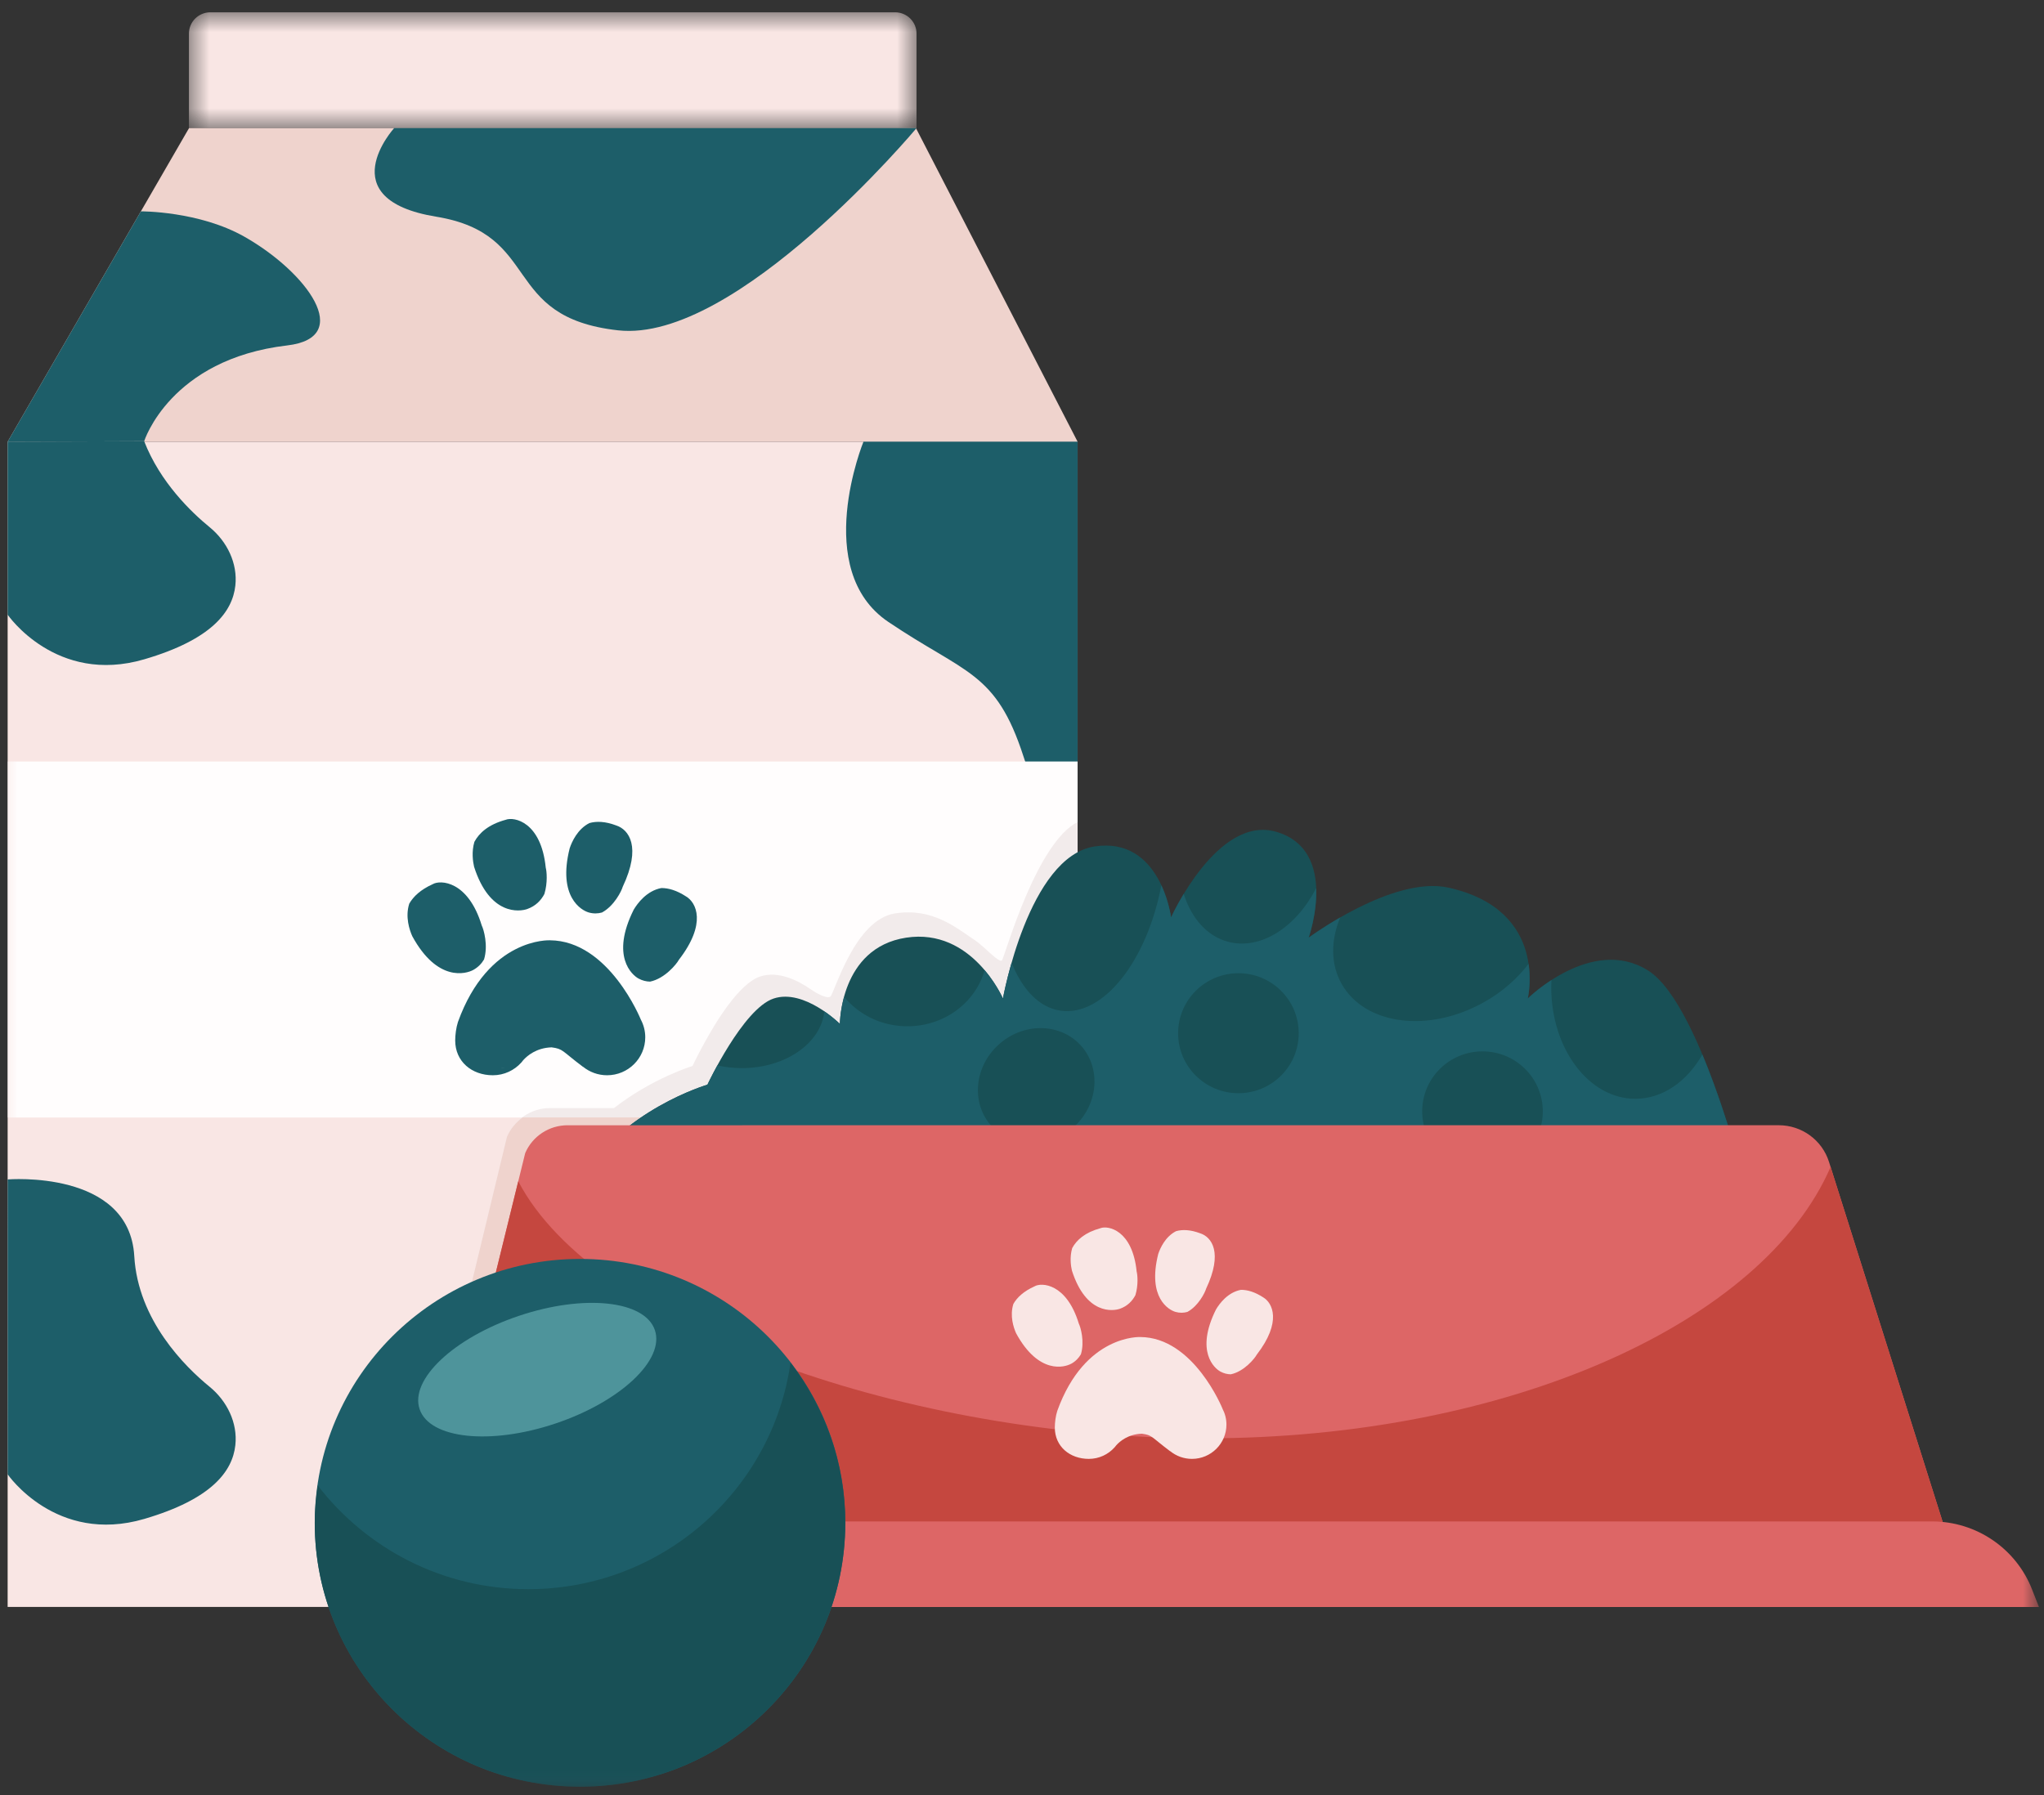
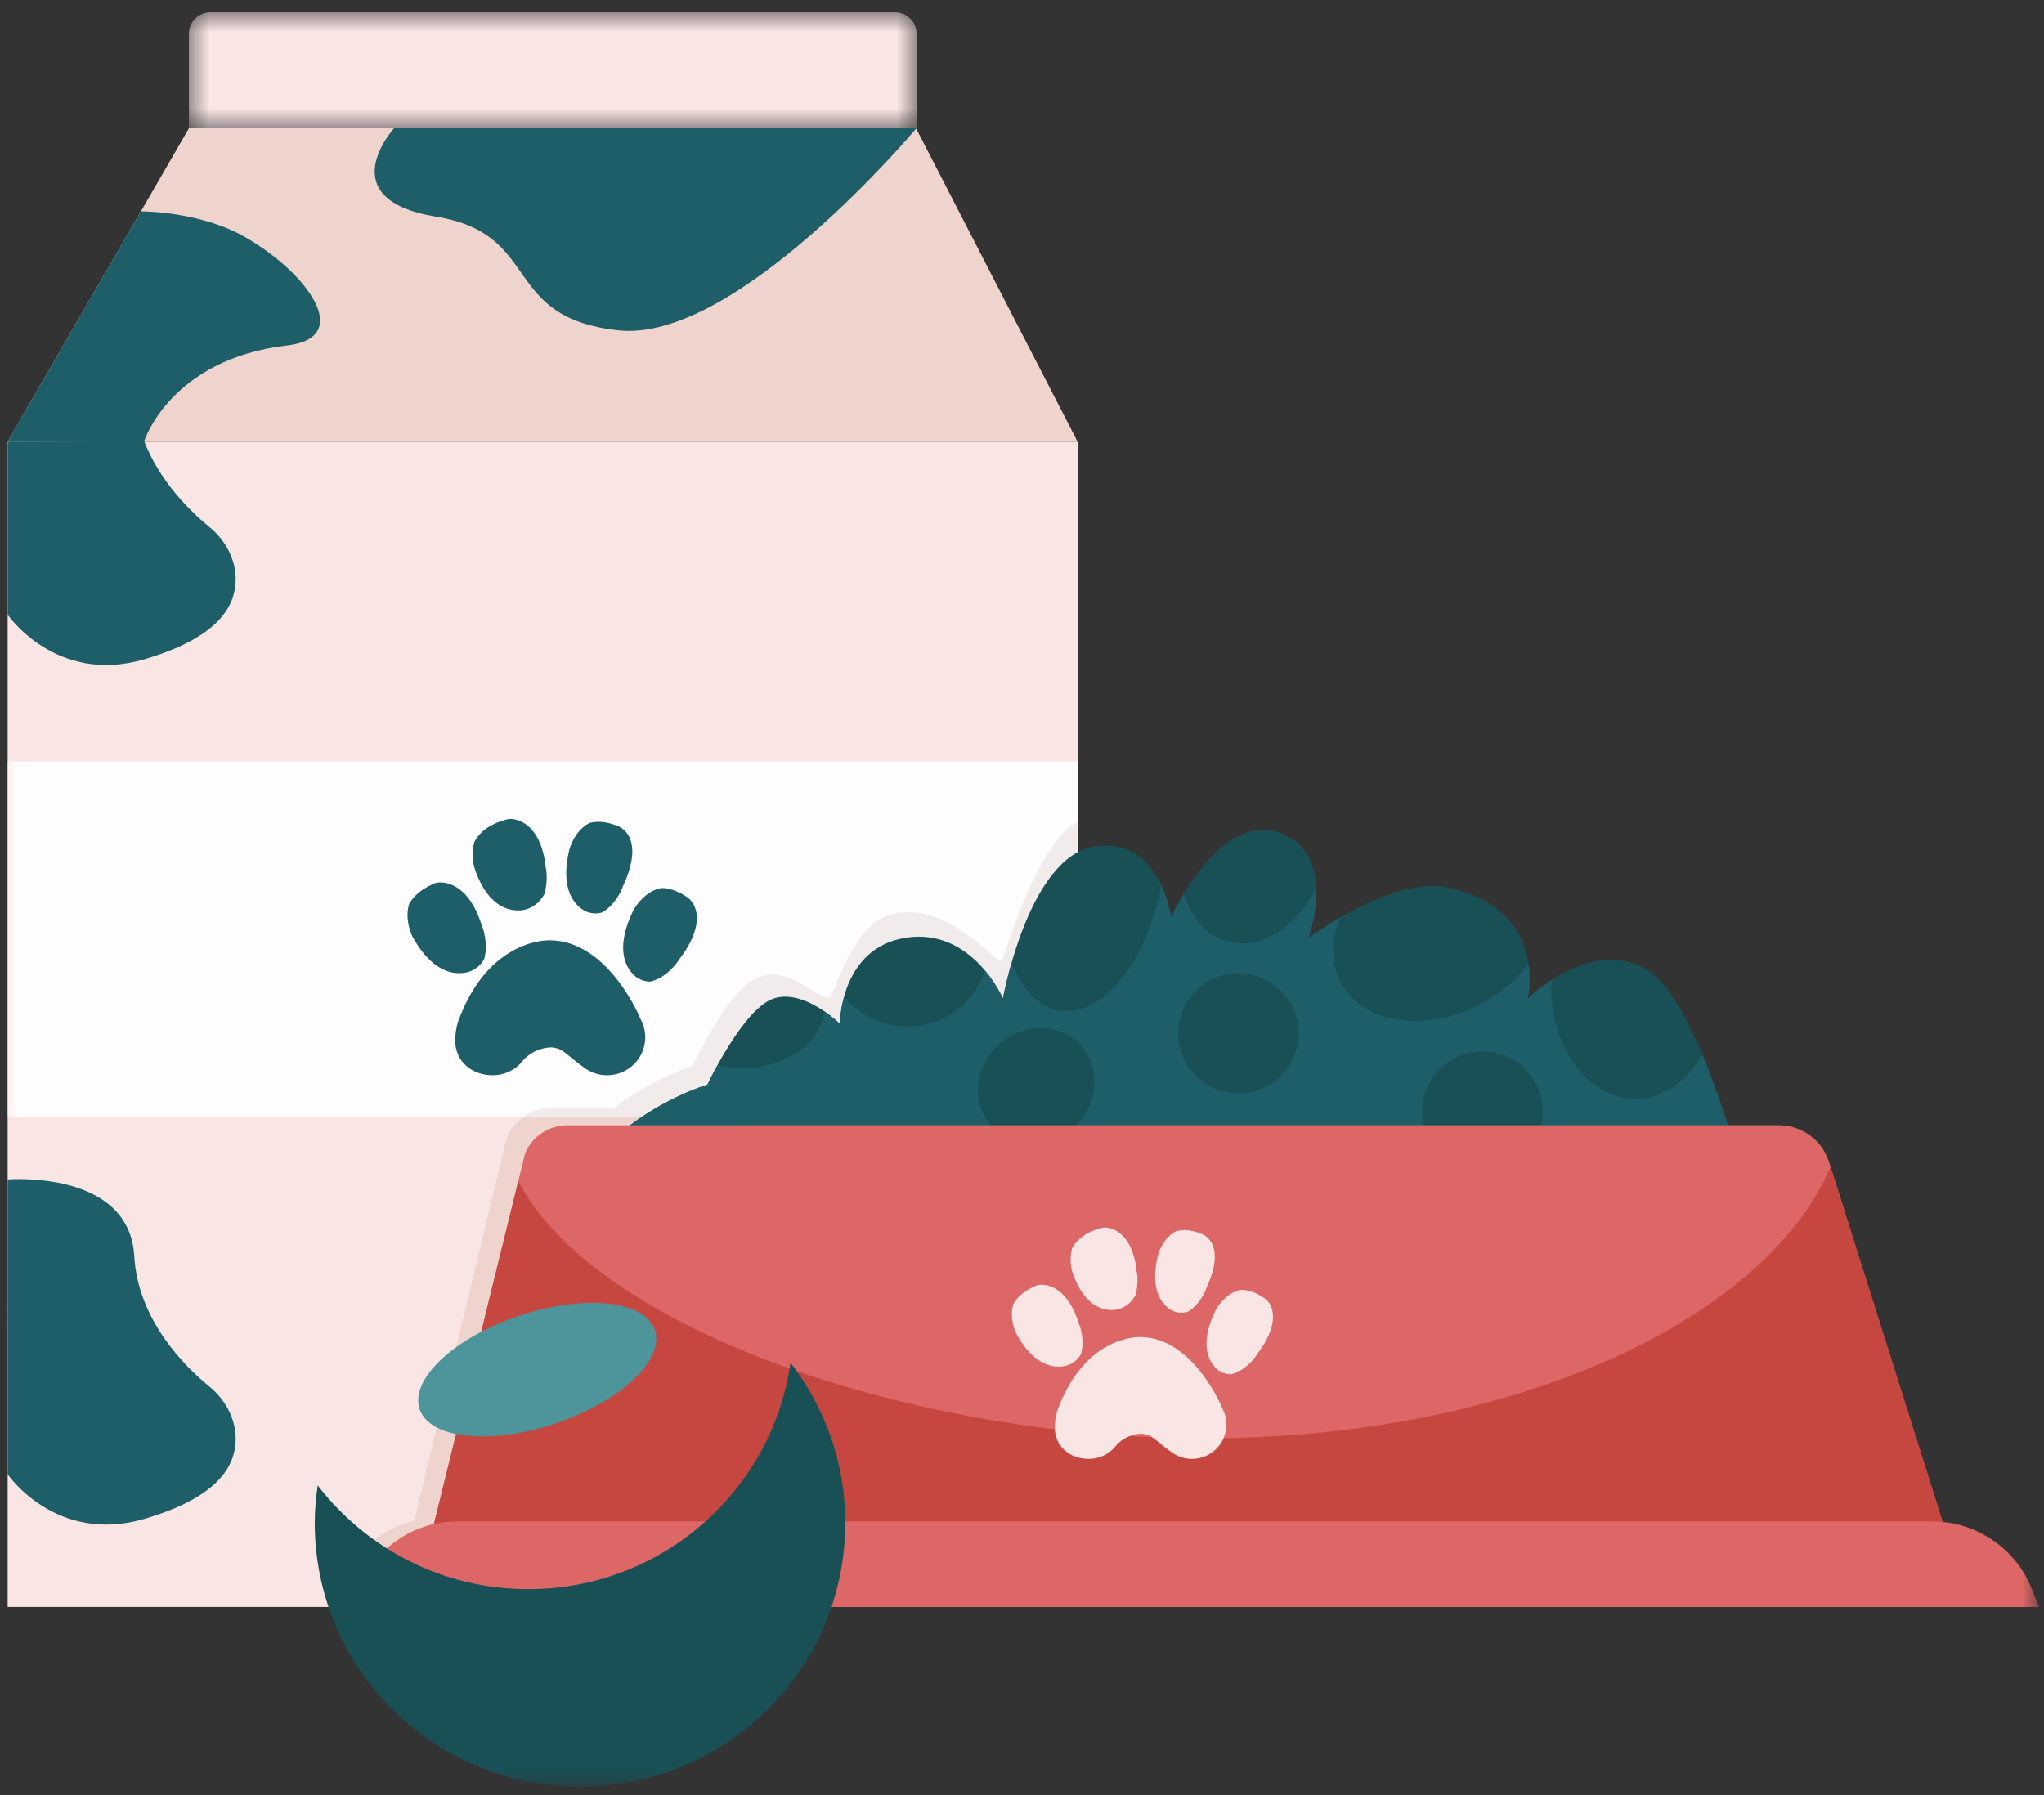
<svg xmlns="http://www.w3.org/2000/svg" height="94" viewBox="0 0 107 94" width="107">
  <rect x="0" y="0" width="107" height="94" fill="#333333" stroke="none" />
  <mask id="a" fill="#fff">
    <path d="m.429.471h38.089v6.063h-38.089z" fill="#fff" fill-rule="evenodd" />
  </mask>
  <mask id="b" fill="#fff">
    <path d="m0 93.381h106.336v-92.91h-106.336z" fill="#fff" fill-rule="evenodd" />
  </mask>
  <g fill="none" fill-rule="evenodd" transform="translate(.4)">
    <path d="m0 84.141h56.011v-61.013h-56.011z" fill="#f9e6e4" />
    <path d="m9.496 6.707-9.496 16.422h56.011l-8.463-16.422z" fill="#efd3cd" />
    <g transform="translate(0 .173)">
      <path d="m37.397.471h-35.846c-.619 0-1.122.5-1.122 1.116v4.947h38.089v-4.947c0-.616-.502-1.116-1.122-1.116" fill="#f9e6e4" mask="url(#a)" transform="translate(9.061)" />
      <g fill="#1d5e69">
        <path d="m0 61.584s6.369-.529 6.629 4.017c.193 3.359 2.664 5.795 3.942 6.838.915.747 1.477 1.891 1.349 3.06-.15 1.363-1.228 2.823-4.768 3.861-4.62 1.354-7.151-2.335-7.151-2.335z" />
        <path d="m44.801 83.968s-2.744-6.705 1.3-9.435c4.043-2.731 5.632-2.586 7.075-7.041 1.445-4.454 2.834-4.598 2.834-4.598v21.074z" />
-         <path d="m44.801 22.955s-2.744 6.705 1.3 9.435c4.043 2.731 5.632 2.586 7.075 7.041 1.445 4.454 2.834 4.598 2.834 4.598v-21.074z" />
        <path d="m7.147 22.93c.836 2.151 2.466 3.717 3.424 4.499.915.747 1.477 1.891 1.349 3.06-.15 1.363-1.228 2.823-4.768 3.86-4.62 1.355-7.151-2.335-7.151-2.335v-9.059z" />
        <path d="m7.147 22.93s1.351-4.296 7.489-5.016c3.539-.415 1.021-3.838-2.228-5.685-2.388-1.358-5.433-1.335-5.433-1.335l-6.975 12.062z" />
        <path d="m20.234 6.534s-3.393 3.724 2.2 4.639c5.593.915 3.335 5.264 9.525 5.951 6.19.687 15.621-10.59 15.621-10.59z" />
      </g>
      <path d="m0 58.341h56.01v-18.641h-56.01z" fill="#fffdfd" mask="url(#b)" />
      <path d="m24.372 50.616c.26-.144.44-.336.566-.55.225-.732-.014-1.571-.119-1.778-.714-2.345-2.171-2.401-2.567-2.164-.632.285-1.011.643-1.227 1.017-.223.695.012 1.381.157 1.707 1.318 2.42 2.826 1.969 3.19 1.768" fill="#1d5e69" mask="url(#b)" />
      <path d="m35.512 46.765c-.487-.317-.916-.44-1.29-.439-.771.144-1.253.804-1.45 1.136-1.216 2.438-.088 3.419.256 3.604.204.109.405.156.601.16.773-.158 1.393-.924 1.51-1.144 1.469-1.902.912-3.002.373-3.317" fill="#1d5e69" mask="url(#b)" />
      <path d="m30.415 47.604c.253.072.485.062.697.003.638-.342 1.023-1.124 1.085-1.344.993-2.102.323-2.999-.338-3.214-.575-.218-1.036-.229-1.405-.125-.628.319-.922.989-1.033 1.324-.641 2.557.629 3.251.993 3.355" fill="#1d5e69" mask="url(#b)" />
      <path d="m27.207 47.422c.436-.156.715-.45.891-.785.179-.59.122-1.197.071-1.376-.242-2.411-1.664-2.683-2.1-2.508-.898.246-1.384.685-1.636 1.155-.153.522-.078 1.03-.016 1.302.822 2.574 2.392 2.356 2.789 2.213" fill="#1d5e69" mask="url(#b)" />
      <path d="m25.815 55.754c.072-.01.142-.017.219-.033-.078.017-.147.023-.219.033zm-.677.001c.064.011.135.014.205.018-.07-.005-.14-.006-.205-.018zm8.008-2.541s-1.662-4.133-4.76-4.152c0 0-3.211-.164-4.813 4.277-.097.297-.144.685-.144.971 0 1.098.868 1.819 1.971 1.819.593 0 1.125-.259 1.491-.667h.001s.003-.004.008-.011c.032-.037.063-.075.093-.115.196-.218.681-.645 1.483-.668.614.081.519.176 1.64 1.018 0 0 .003-.002.004-.003.344.278.782.446 1.26.446 1.104 0 1.998-.891 1.998-1.988 0-.335-.085-.651-.232-.927z" fill="#1d5e69" mask="url(#b)" />
      <path d="m52.065 50.092c-.111.242-.944-.71-1.397-1.01-.999-.662-2.229-1.739-4.214-1.428-2.135.333-3.168 4.191-3.391 4.36-.181.138-.83-.254-.894-.3-.027-.02-.049-.038-.078-.057 0 .001-.001.003-.001.005-.704-.494-1.746-1.024-2.704-.701-1.105.374-2.32 2.371-2.998 3.633h-.002c-.05.094-.092.175-.137.26-.051.099-.094.18-.137.263-.06.119-.11.22-.15.301-.027.055-.038.075-.054.109-.033.069-.055.116-.055.116s-2.085.627-4.113 2.204h-3.346c-.985 0-1.876.596-2.26 1.515l-4.854 20.107c-1.781.408-3.289 1.67-3.974 3.444l-.406 1.054h39.109v-41.099c-2.134 1.1-3.722 6.74-3.945 7.223" fill="#f2ebeb" mask="url(#b)" />
      <path d="m57.903 70.561c.234-.129.397-.303.511-.497.203-.661-.012-1.418-.107-1.606-.645-2.117-1.96-2.168-2.318-1.953-.571.258-.913.58-1.107.918-.201.627.01 1.247.142 1.54 1.19 2.185 2.551 1.777 2.88 1.596" fill="#f9e6e4" mask="url(#b)" />
      <path d="m67.962 67.084c-.44-.287-.828-.397-1.165-.396-.696.129-1.131.726-1.309 1.026-1.099 2.201-.08 3.087.23 3.253.184.1.367.141.543.145.698-.143 1.257-.835 1.363-1.033 1.326-1.717.823-2.711.337-2.995" fill="#f9e6e4" mask="url(#b)" />
      <path d="m63.36 67.842c.228.065.438.056.63.003.575-.309.924-1.014.979-1.214.897-1.897.292-2.707-.304-2.901-.519-.196-.936-.207-1.269-.113-.567.289-.832.893-.933 1.195-.579 2.309.568 2.936.897 3.03" fill="#f9e6e4" mask="url(#b)" />
      <path d="m60.464 67.677c.393-.142.645-.407.805-.709.162-.533.111-1.081.065-1.242-.219-2.176-1.503-2.422-1.896-2.265-.812.222-1.25.619-1.478 1.043-.138.473-.071.93-.014 1.175.742 2.324 2.16 2.127 2.518 1.998" fill="#f9e6e4" mask="url(#b)" />
      <path d="m59.206 75.2c.065-.009.129-.015.199-.03-.071.015-.133.021-.199.03zm-.61.001c.058.01.121.013.184.017-.063-.004-.126-.006-.184-.017zm7.23-2.295s-1.502-3.731-4.299-3.747c0 0-2.899-.149-4.346 3.861-.088.268-.131.619-.131.877 0 .992.784 1.642 1.781 1.642.535 0 1.016-.233 1.346-.602l.001.001s.003-.004.008-.01c.029-.033.058-.068.084-.103.177-.198.615-.583 1.339-.604.553.073.469.159 1.48.918 0 .001.003-.002.004-.002.31.251.706.402 1.138.402.996 0 1.804-.804 1.804-1.795 0-.302-.076-.587-.209-.838z" fill="#f9e6e4" mask="url(#b)" />
      <path d="m26.135 59.364-4.853 20.107c-1.781.408-3.289 1.669-3.975 3.443l-.407 1.054h39.109v-25.631h-29.053c-.351.26-.645.604-.821 1.027" fill="#efd3cd" mask="url(#b)" />
      <path d="m85.875 50.646c-2.934-1.858-6.301 1.466-6.301 1.466s1.133-4.639-4.155-5.808c-2.911-.643-7.314 2.622-7.314 2.622s1.635-4.569-1.693-5.544c-1.54-.451-2.918.67-3.91 1.903-.992 1.233-1.599 2.579-1.599 2.579s-.533-4.247-4.001-3.716c-3.467.531-4.801 7.962-4.801 7.962s-1.6-3.717-5.068-3.185c-3.467.531-3.467 4.513-3.467 4.513s-1.867-1.859-3.468-1.327c-1.599.531-3.467 4.511-3.467 4.511s-4.534 1.327-6.668 5.041l61.346 1.593s-2.5-10.754-5.434-12.612" fill="#185056" mask="url(#b)" />
      <path d="m88.716 55.045c-.805 1.405-2.074 2.316-3.506 2.316-2.434 0-4.406-2.617-4.406-5.844 0-.126.008-.249.014-.375-.759.493-1.245.97-1.245.97s.194-.799.044-1.817c-.582.767-1.365 1.464-2.322 2.002-2.893 1.633-6.23 1.211-7.456-.94-.592-1.037-.577-2.288-.084-3.489-.983.565-1.651 1.059-1.651 1.059s.444-1.258.393-2.592c-1.053 2.052-2.914 3.256-4.612 2.804-1.11-.297-1.921-1.244-2.319-2.506-.424.701-.663 1.233-.663 1.233s-.103-.815-.508-1.687c-.761 3.997-3.061 6.899-5.289 6.566-1.109-.167-1.993-1.11-2.55-2.508-.312 1.083-.454 1.876-.454 1.876s-.313-.724-.959-1.486c-.473 1.689-2.101 2.937-4.042 2.937-1.351 0-2.549-.607-3.314-1.543-.217.789-.221 1.419-.221 1.419s-.324-.32-.814-.658c-.166 1.662-2.032 2.973-4.315 2.973-.447 0-.877-.051-1.282-.142-.322.585-.523 1.011-.523 1.011s-4.534 1.327-6.668 5.041l61.346 1.593s-1.053-4.525-2.593-8.213" fill="#1d5e69" mask="url(#b)" />
      <path d="m67.586 53.929c0-1.736-1.414-3.143-3.157-3.143-1.743 0-3.157 1.407-3.157 3.143 0 1.733 1.414 3.14 3.157 3.14 1.743 0 3.157-1.407 3.157-3.14" fill="#185056" mask="url(#b)" />
      <path d="m80.363 58.019c0-1.734-1.414-3.141-3.157-3.141-1.744 0-3.157 1.407-3.157 3.141 0 1.734 1.413 3.141 3.157 3.141 1.743 0 3.157-1.408 3.157-3.141" fill="#185056" mask="url(#b)" />
      <path d="m55.859 58.796c1.265-1.193 1.389-3.106.276-4.274-1.112-1.166-3.041-1.146-4.307.048-1.266 1.191-1.39 3.107-.276 4.272 1.112 1.167 3.041 1.146 4.307-.046" fill="#185056" mask="url(#b)" />
      <path d="m101.944 81.571-6.599-20.906c-.361-1.142-1.424-1.919-2.628-1.919l-63.406.001c-.967 0-1.84.574-2.218 1.459l-5.254 21.364z" fill="#d66" mask="url(#b)" />
      <path d="m95.428 60.932c-3.527 8.147-16.849 14.208-32.754 14.208-15.372 0-31.906-5.725-35.944-13.46l-4.891 19.891h80.105z" fill="#c5473f" mask="url(#b)" />
      <path d="m105.971 83.043c-.843-2.142-2.918-3.552-5.23-3.552h-77.209c-2.255 0-4.28 1.376-5.102 3.465l-.4 1.015h88.306z" fill="#d66" mask="url(#b)" />
-       <path d="m43.85 79.563c0-7.631-6.217-13.817-13.886-13.817-7.67 0-13.886 6.186-13.886 13.817 0 7.632 6.217 13.818 13.886 13.818 7.669 0 13.886-6.186 13.886-13.818" fill="#1d5e69" mask="url(#b)" />
      <path d="m40.983 71.179c-.958 6.702-6.733 11.859-13.732 11.859-4.496 0-8.481-2.136-11.02-5.433-.092.642-.155 1.291-.155 1.958 0 7.631 6.217 13.818 13.886 13.818 7.668 0 13.886-6.186 13.886-13.818 0-3.157-1.076-6.058-2.867-8.384" fill="#185056" mask="url(#b)" />
      <path d="m28.68 74.363c3.403-1.144 5.73-3.333 5.201-4.89-.527-1.556-3.714-1.891-7.115-.747-3.401 1.142-5.729 3.331-5.2 4.888.529 1.557 3.714 1.891 7.114.749" fill="#4e949b" mask="url(#b)" />
      <path d="m55.671 71.238c.235-.129.397-.303.512-.497.203-.661-.013-1.418-.108-1.606-.644-2.117-1.96-2.168-2.318-1.953-.571.257-.913.58-1.107.918-.201.627.011 1.247.142 1.54 1.19 2.185 2.551 1.777 2.879 1.596" fill="#f9e6e4" mask="url(#b)" />
      <path d="m65.73 67.761c-.44-.287-.828-.397-1.165-.397-.696.129-1.131.727-1.309 1.027-1.099 2.201-.08 3.087.23 3.253.183.1.366.141.542.144.698-.142 1.257-.834 1.363-1.032 1.326-1.718.824-2.711.338-2.995" fill="#f9e6e4" mask="url(#b)" />
      <path d="m61.127 68.518c.229.066.438.057.63.003.575-.309.924-1.014.98-1.214.896-1.897.292-2.707-.304-2.901-.52-.196-.937-.207-1.269-.113-.566.289-.832.892-.933 1.195-.579 2.309.568 2.935.896 3.029" fill="#f9e6e4" mask="url(#b)" />
      <path d="m58.231 68.354c.394-.142.645-.407.805-.709.162-.533.111-1.081.065-1.242-.219-2.176-1.504-2.422-1.896-2.265-.811.222-1.25.619-1.478 1.043-.137.472-.071.93-.014 1.175.742 2.324 2.159 2.127 2.518 1.998" fill="#f9e6e4" mask="url(#b)" />
      <path d="m56.974 75.877c.065-.009.128-.015.199-.03-.071.015-.133.021-.199.03zm-.611.001c.058.01.122.013.184.017-.063-.004-.127-.006-.184-.017zm7.231-2.295s-1.502-3.731-4.299-3.747c0 0-2.9-.149-4.346 3.861-.088.268-.131.619-.131.877 0 .991.784 1.642 1.781 1.642.535 0 1.015-.233 1.346-.602l.001.001s.003-.004.007-.01c.03-.033.058-.068.085-.104.177-.197.615-.583 1.338-.603.554.073.469.159 1.48.918 0 .001.003-.002.005-.003.31.252.706.403 1.137.403.996 0 1.804-.804 1.804-1.795 0-.302-.076-.587-.209-.838z" fill="#f9e6e4" mask="url(#b)" />
    </g>
  </g>
</svg>